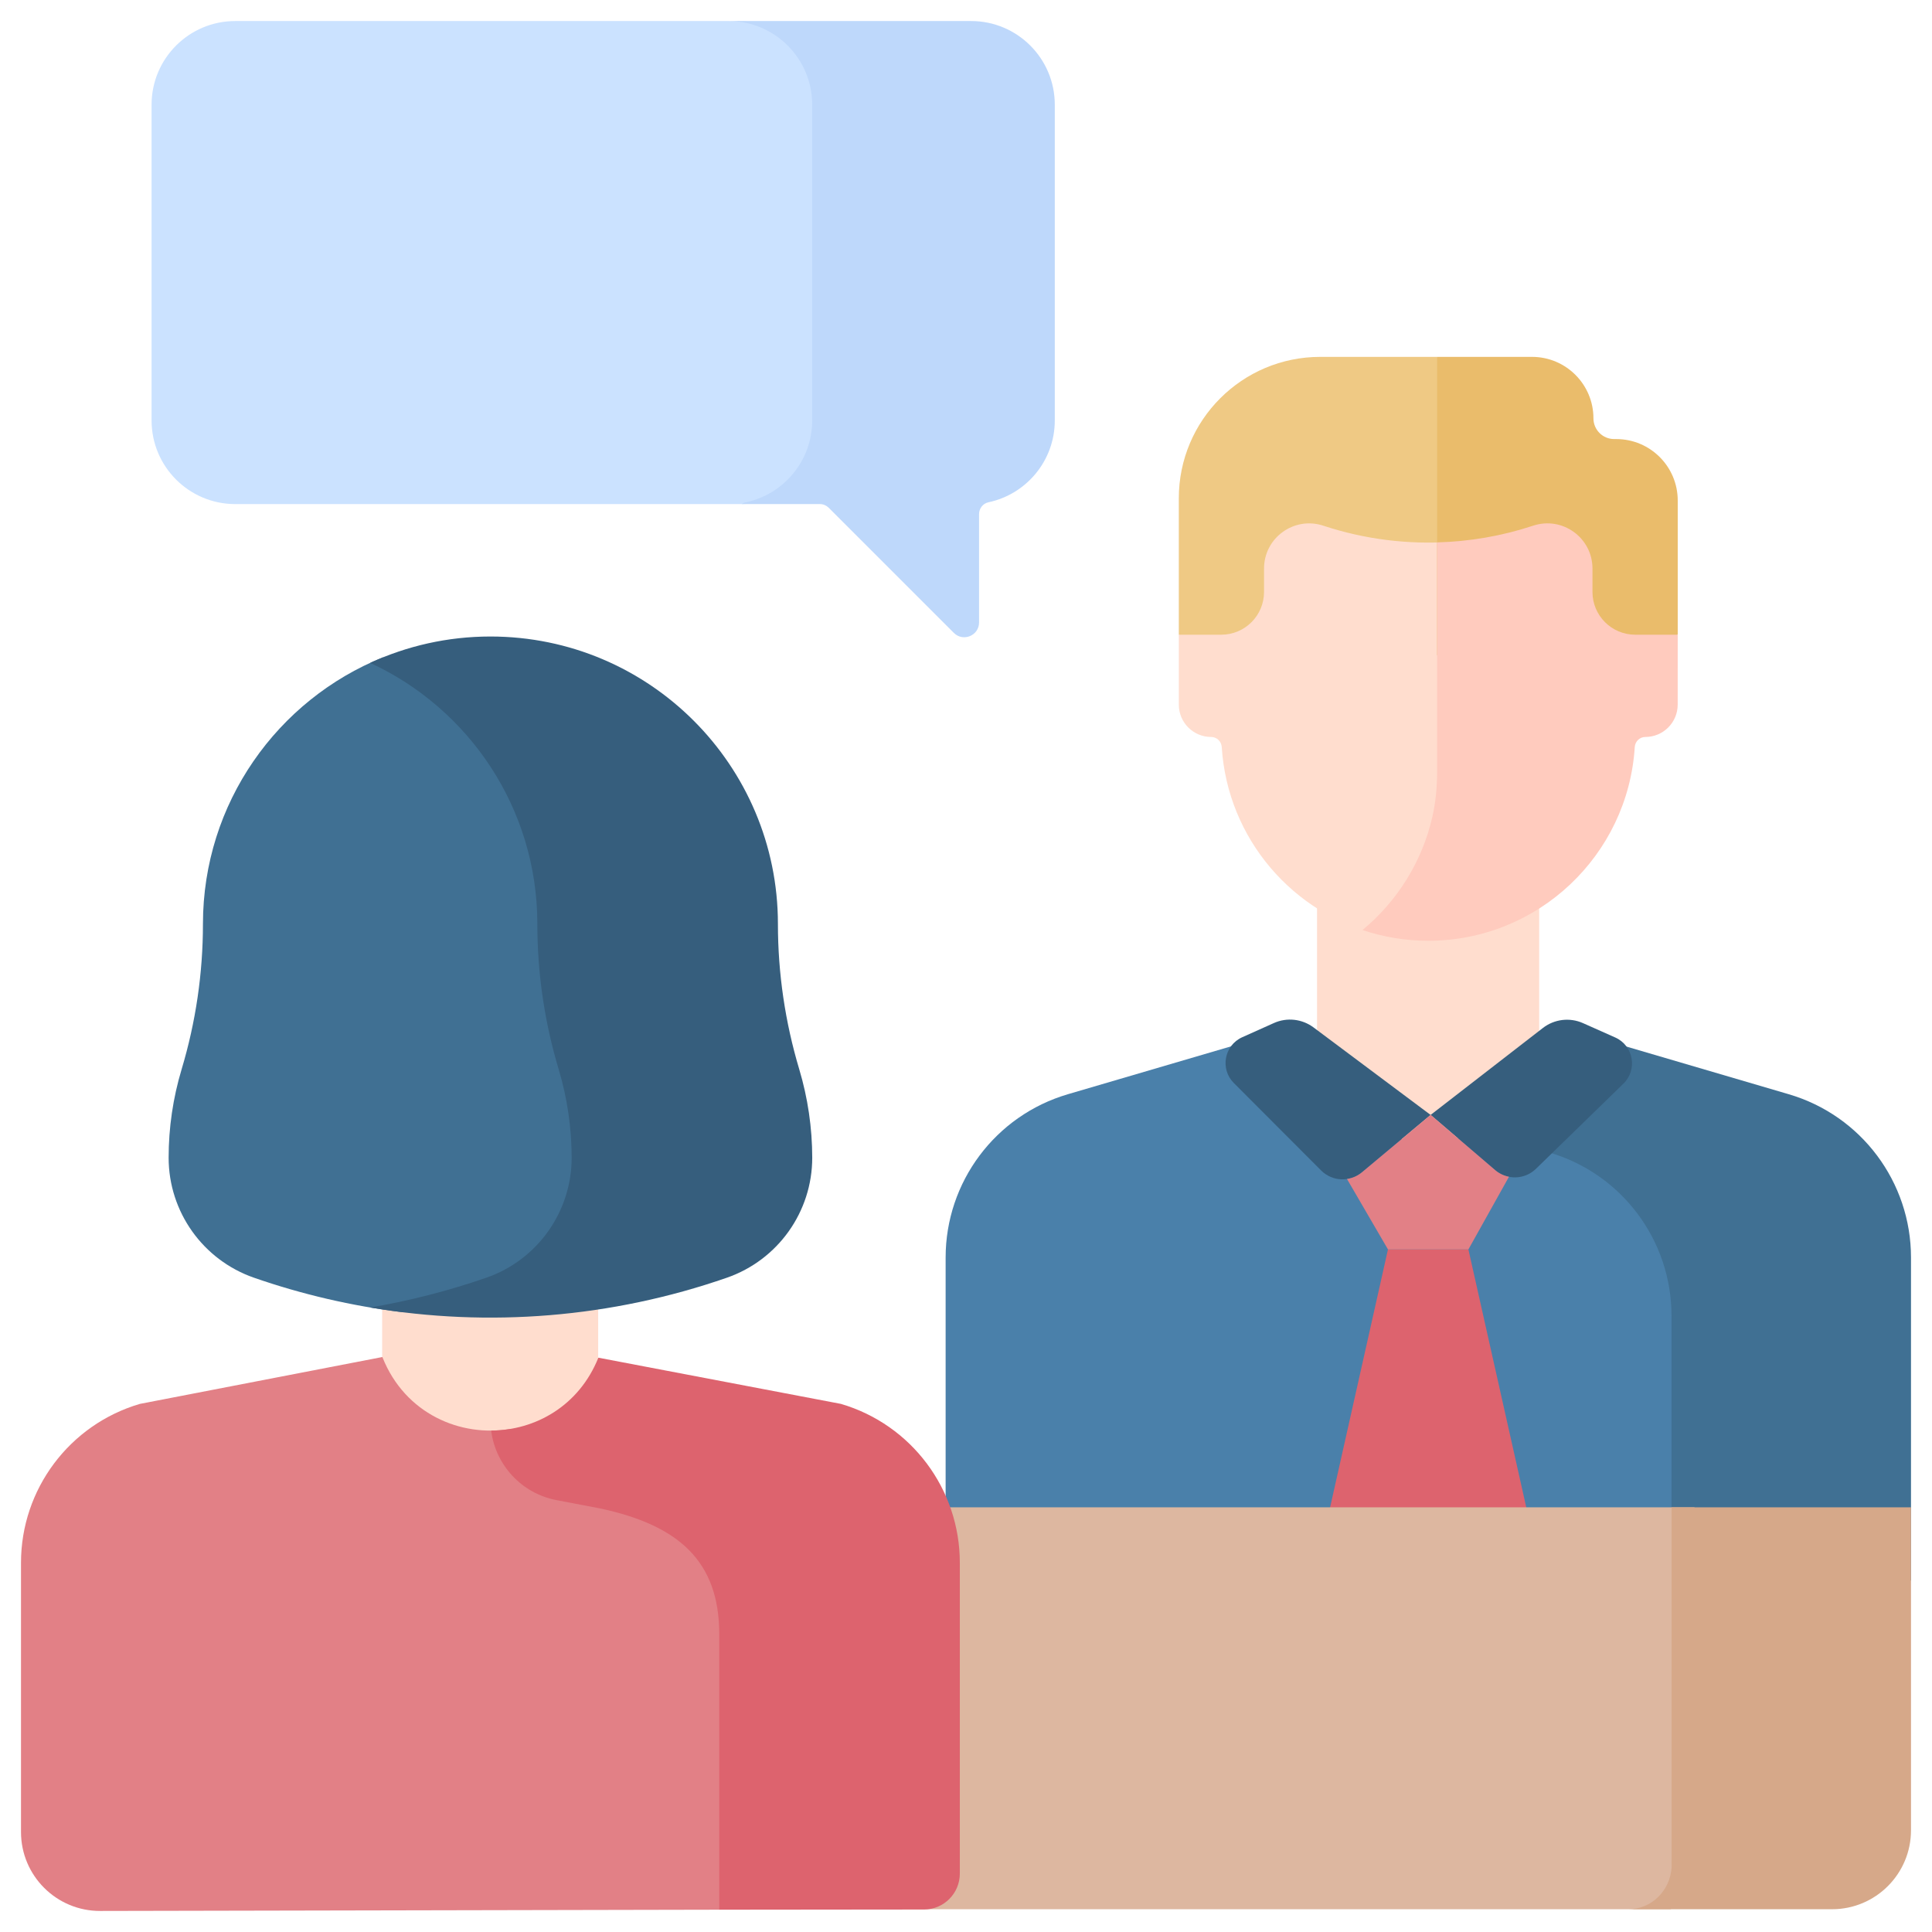
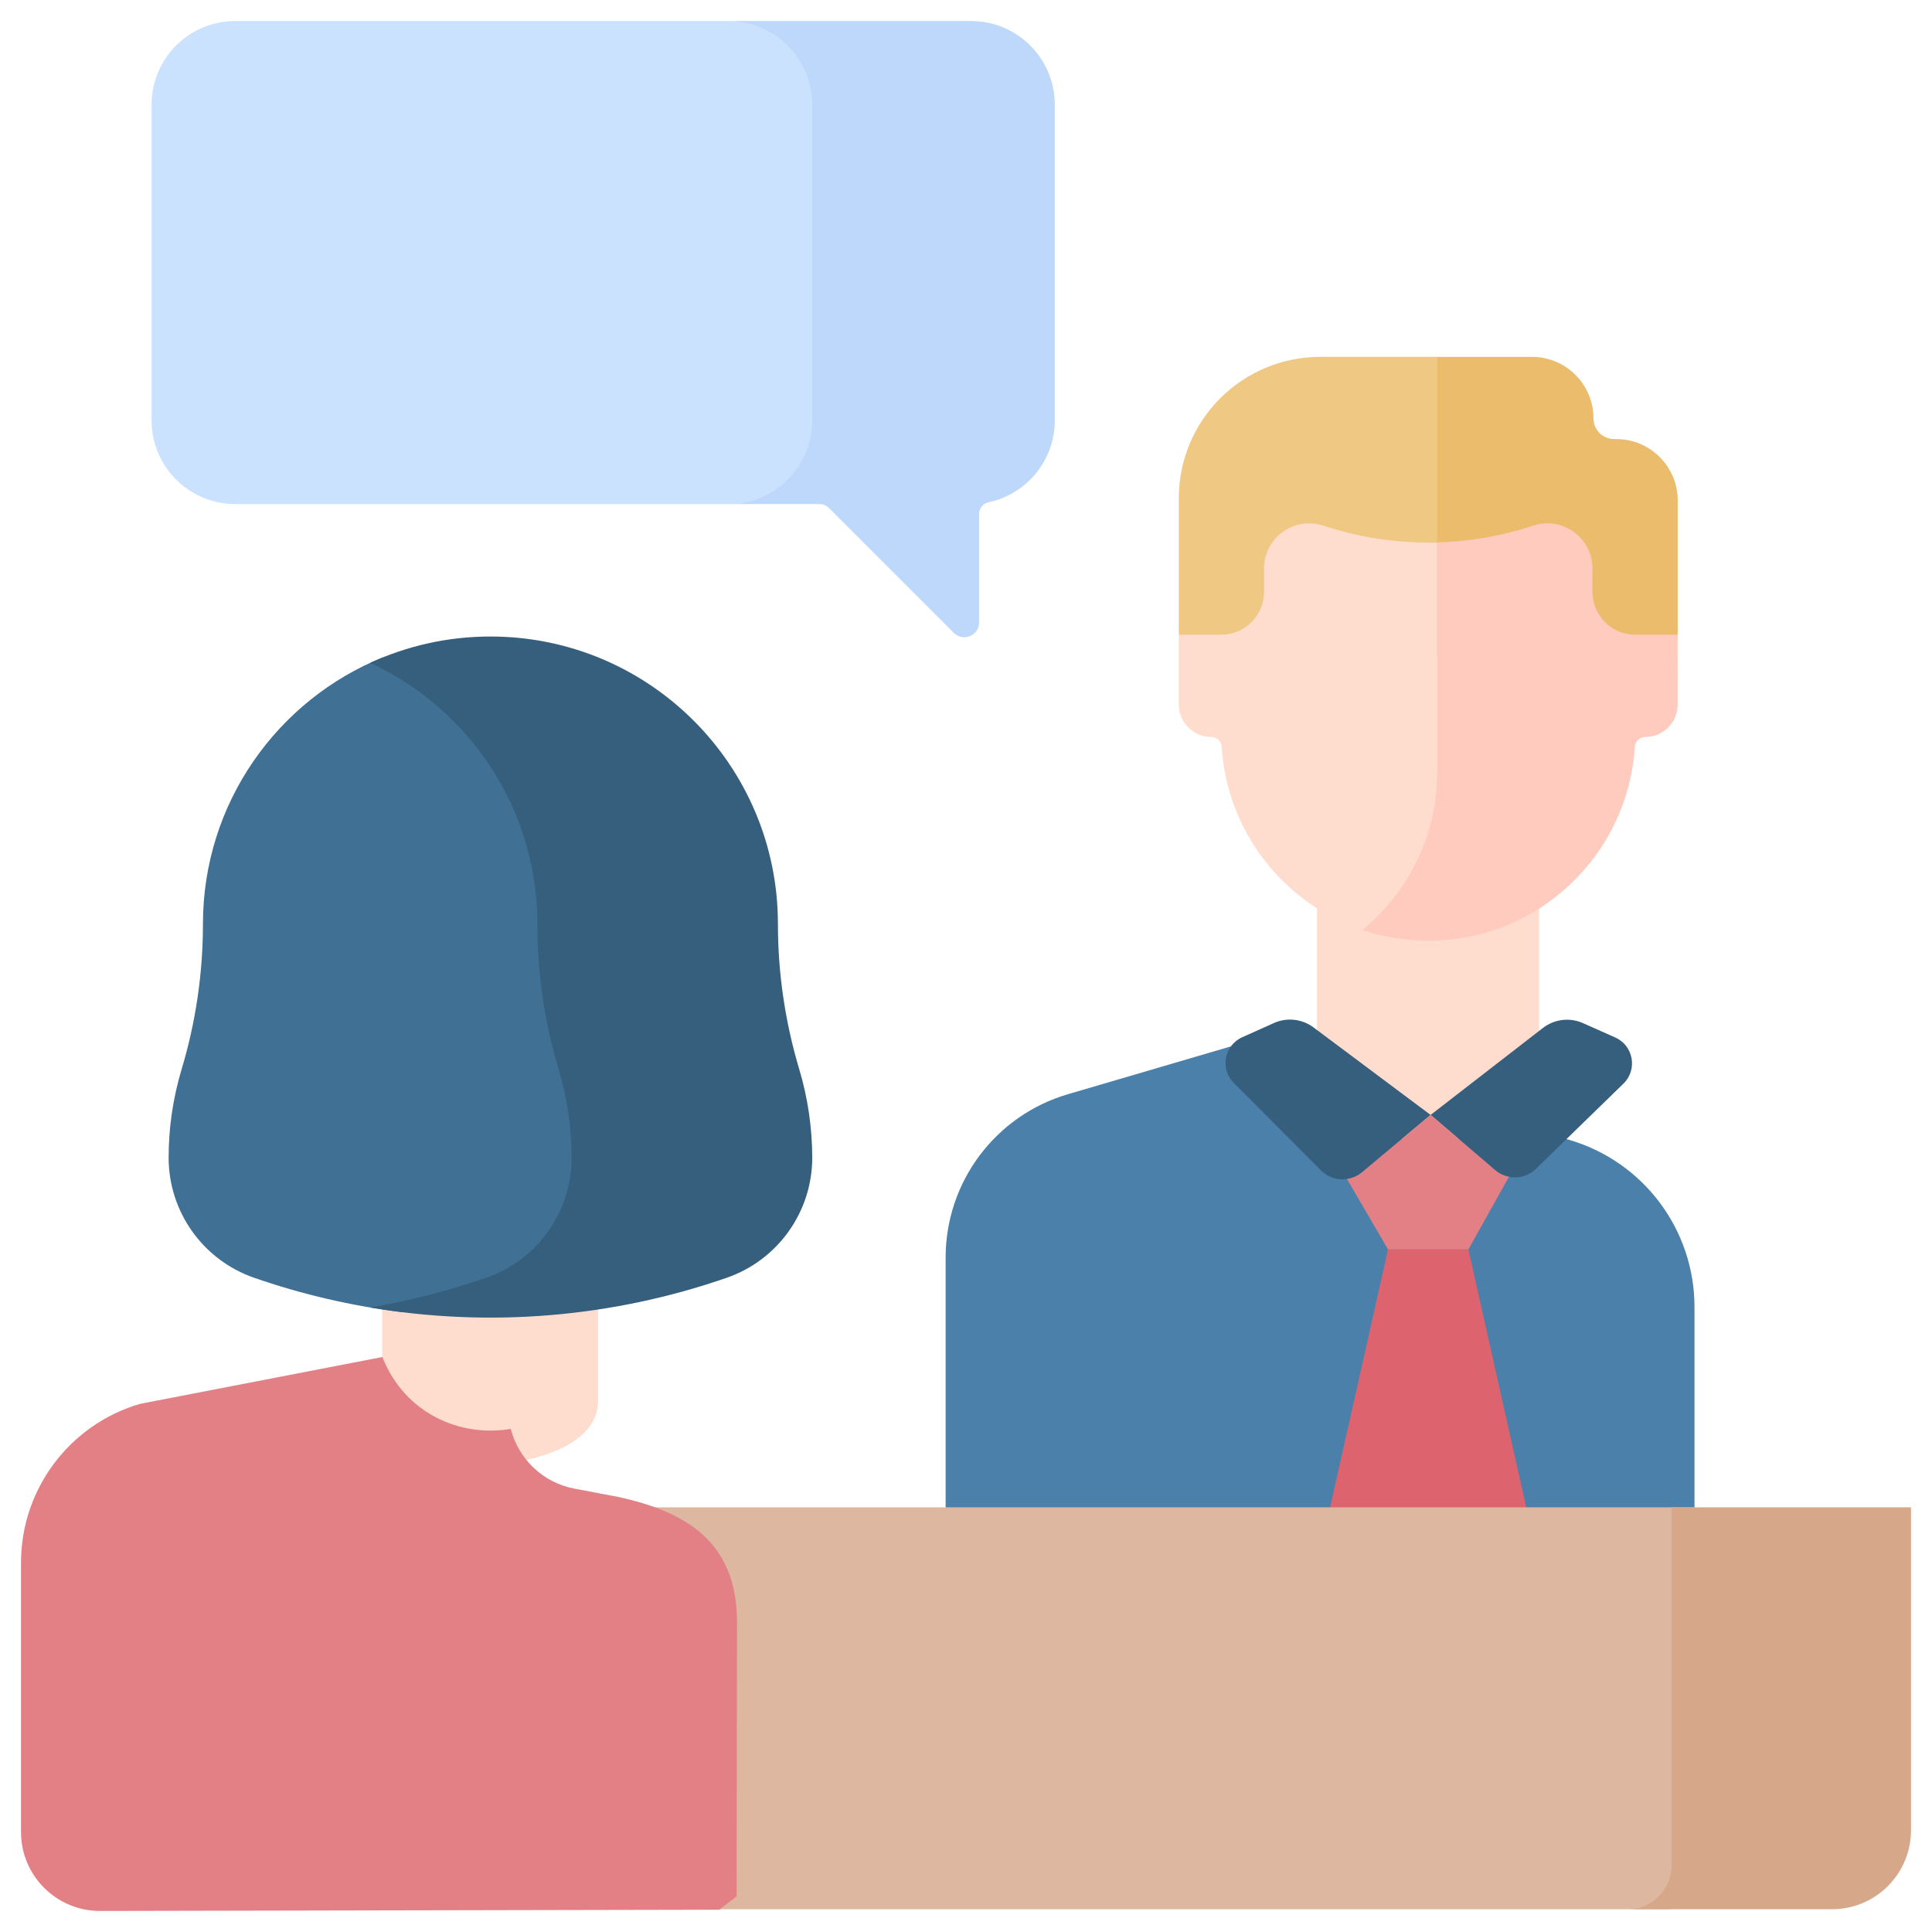
<svg xmlns="http://www.w3.org/2000/svg" width="46" height="46" viewBox="0 0 46 46" fill="none">
  <path d="M34.217 8.497H31.434C29.574 8.497 28.067 10.005 28.067 11.864V15.112L28.882 15.603H34.54V9.089L34.217 8.497Z" fill="#EFC984" />
  <path d="M40.345 31.12C40.345 29.279 39.132 27.659 37.366 27.141L32.441 25.695L32.444 24.64H30.241L25.426 26.053C23.7 26.559 22.515 28.143 22.515 29.942V37.633H40.345L40.345 31.12Z" fill="#4A80AA" />
-   <path d="M42.589 26.053L37.776 24.64H32.078L32.074 26.027L36.887 27.44C38.613 27.946 39.798 29.53 39.798 31.328V37.633H45.5V29.941C45.5 28.143 44.315 26.559 42.589 26.053Z" fill="#407093" />
-   <path d="M36.731 37.633L34.962 29.748H33.047L31.278 37.633H36.731Z" fill="#DD636E" />
+   <path d="M36.731 37.633L34.962 29.748H33.047L31.278 37.633Z" fill="#DD636E" />
  <path d="M36.647 25.611V21.361H31.358V25.611C31.358 27.072 34.003 27.201 34.003 27.201C34.003 27.201 36.647 27.072 36.647 25.611Z" fill="#FFDDCE" />
  <path d="M34.425 19.638C34.507 19.276 34.54 18.905 34.54 18.533V12.901C33.521 12.969 32.491 12.841 31.509 12.517L31.507 12.516C30.812 12.287 30.096 12.805 30.096 13.537V14.094C30.096 14.656 29.64 15.112 29.078 15.112L28.067 15.112L28.067 16.777C28.067 17.202 28.412 17.547 28.837 17.547C28.971 17.547 29.08 17.652 29.089 17.786C29.227 19.975 30.793 21.776 32.865 22.267C33.632 21.586 34.189 20.673 34.425 19.638Z" fill="#FFDDCE" />
  <path d="M38.482 10.454H38.433C38.16 10.454 37.939 10.233 37.939 9.96C37.939 9.152 37.284 8.497 36.476 8.497L34.217 8.497L34.217 15.603H39.13L39.946 15.112V11.917C39.946 11.109 39.291 10.454 38.482 10.454Z" fill="#EABC6B" />
  <path d="M38.934 15.112C38.372 15.112 37.916 14.656 37.916 14.094V13.537C37.916 12.804 37.2 12.286 36.504 12.516C35.761 12.762 34.99 12.894 34.217 12.914V18.362C34.217 18.727 34.185 19.092 34.104 19.448C33.859 20.523 33.261 21.464 32.44 22.144C32.932 22.309 33.459 22.399 34.006 22.399C36.622 22.399 38.761 20.361 38.923 17.786C38.932 17.652 39.041 17.547 39.175 17.547C39.6 17.547 39.945 17.202 39.945 16.776L39.946 15.112L38.934 15.112Z" fill="#FFCBBE" />
  <path d="M30.331 24.358L29.577 24.696C29.148 24.889 29.044 25.453 29.377 25.786L31.462 27.875C31.727 28.133 32.143 28.149 32.427 27.912L34.062 26.546L31.274 24.462C31.002 24.259 30.64 24.219 30.331 24.358Z" fill="#365E7D" />
  <path d="M36.736 24.475L34.062 26.546L35.599 27.86C35.881 28.101 36.3 28.089 36.567 27.832L38.654 25.8C38.995 25.468 38.893 24.896 38.458 24.702L37.69 24.36C37.375 24.22 37.009 24.264 36.736 24.475Z" fill="#365E7D" />
  <path d="M40.346 44.565L40.345 35.889H11.199V45.458H39.777C40.097 45.286 40.321 44.951 40.346 44.565Z" fill="#DDB7A0" />
  <path d="M39.8 35.889V44.467C39.764 45.014 39.321 45.458 38.774 45.458H43.62C44.658 45.458 45.5 44.616 45.5 43.578V35.889H39.8Z" fill="#D6A889" />
  <path d="M14.242 33.339V29.206H9.099V33.339C9.099 34.759 11.671 34.886 11.671 34.886C11.671 34.886 14.242 34.759 14.242 33.339Z" fill="#FFDDCE" />
  <path d="M11.797 30.628C13.05 30.193 13.889 29.013 13.889 27.687C13.888 26.954 13.781 26.225 13.571 25.523C13.225 24.369 13.049 23.17 13.049 21.965V21.962C13.048 19.192 11.447 16.798 9.121 15.649C6.607 16.661 4.833 19.122 4.832 21.998V22.001C4.832 23.172 4.661 24.338 4.324 25.46C4.119 26.142 4.015 26.851 4.015 27.564C4.015 28.852 4.831 29.999 6.048 30.422C7.196 30.821 8.377 31.094 9.568 31.241C10.321 31.087 11.065 30.882 11.797 30.628Z" fill="#407093" />
  <path d="M19.03 25.46C18.694 24.338 18.522 23.172 18.522 22.001V21.998C18.521 18.219 15.457 15.155 11.677 15.155C10.654 15.155 9.685 15.381 8.813 15.783C11.162 16.867 12.793 19.241 12.794 21.998V22.001C12.794 23.173 12.965 24.338 13.302 25.46C13.506 26.142 13.61 26.851 13.611 27.564C13.611 28.852 12.795 30 11.578 30.422C10.673 30.736 9.748 30.972 8.813 31.131C11.643 31.61 14.565 31.374 17.306 30.422C18.523 29.999 19.339 28.852 19.339 27.564C19.338 26.851 19.234 26.142 19.03 25.46Z" fill="#365E7D" />
  <path d="M20.04 10.01V2.493C20.04 0.661 18.445 0.502 17.346 0.501H5.602C4.501 0.501 3.609 1.393 3.609 2.493V10.01C3.609 11.11 4.501 12.002 5.602 12.002H17.66L18.147 11.976C18.741 11.944 19.305 11.665 19.657 11.184C19.898 10.855 20.04 10.449 20.04 10.01Z" fill="#CBE2FF" />
  <path d="M23.122 0.501L17.346 0.501C18.446 0.501 19.338 1.393 19.338 2.493V10.01C19.338 10.968 18.662 11.768 17.76 11.959C17.723 11.966 17.689 11.982 17.66 12.002L19.523 12.002C19.6 12.002 19.674 12.033 19.729 12.087L22.711 15.069C22.932 15.29 23.311 15.134 23.311 14.82V12.241C23.311 12.106 23.403 11.987 23.535 11.959C24.437 11.768 25.114 10.968 25.114 10.01V2.493C25.114 1.393 24.222 0.501 23.122 0.501Z" fill="#BED8FB" />
  <path d="M17.548 38.632C17.548 36.882 16.564 36.038 14.717 35.641L13.673 35.443C12.922 35.3 12.344 34.734 12.161 34.021C10.964 34.226 9.646 33.661 9.11 32.325L9.104 32.31L3.331 33.426C1.653 33.919 0.5 35.459 0.5 37.208V43.619C0.5 44.659 1.344 45.501 2.384 45.499L17.125 45.469L17.538 45.152L17.548 38.632Z" fill="#E28086" />
-   <path d="M22.005 45.464C22.475 45.461 22.853 45.079 22.853 44.609V37.208C22.853 35.459 21.701 33.919 20.022 33.426L14.247 32.326C13.784 33.478 12.741 34.056 11.694 34.061C11.799 34.883 12.419 35.559 13.25 35.717L14.294 35.916C16.141 36.313 17.125 37.157 17.125 38.906L17.125 45.469L22.005 45.464Z" fill="#DD636E" />
  <path d="M35.599 27.86L34.063 26.545L32.428 27.912C32.322 28 32.198 28.052 32.071 28.071L33.047 29.748H34.962L35.928 28.018C35.81 27.995 35.696 27.943 35.599 27.86Z" fill="#E28086" />
</svg>